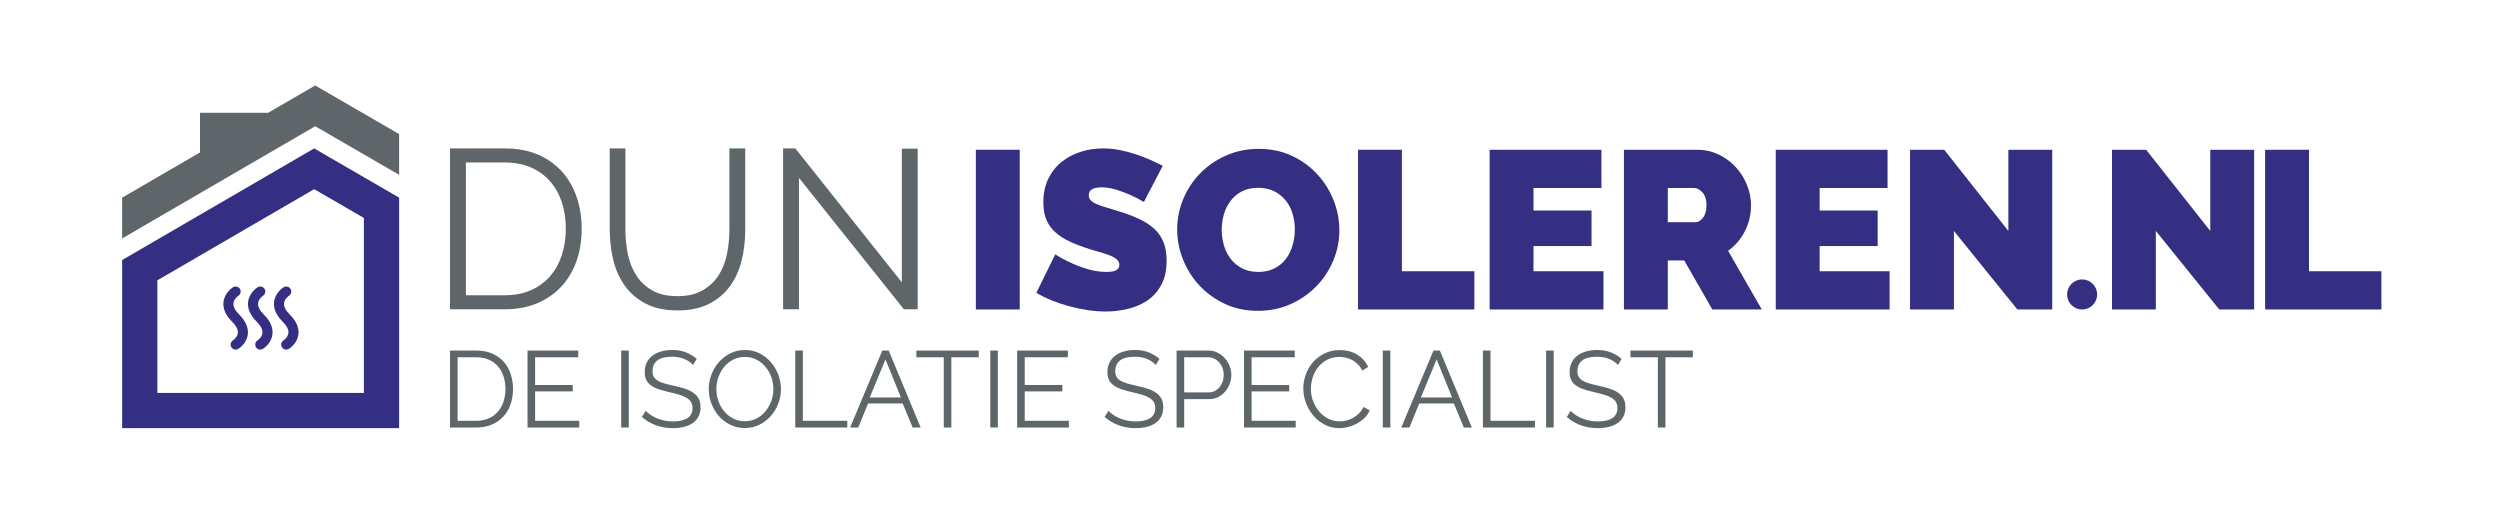
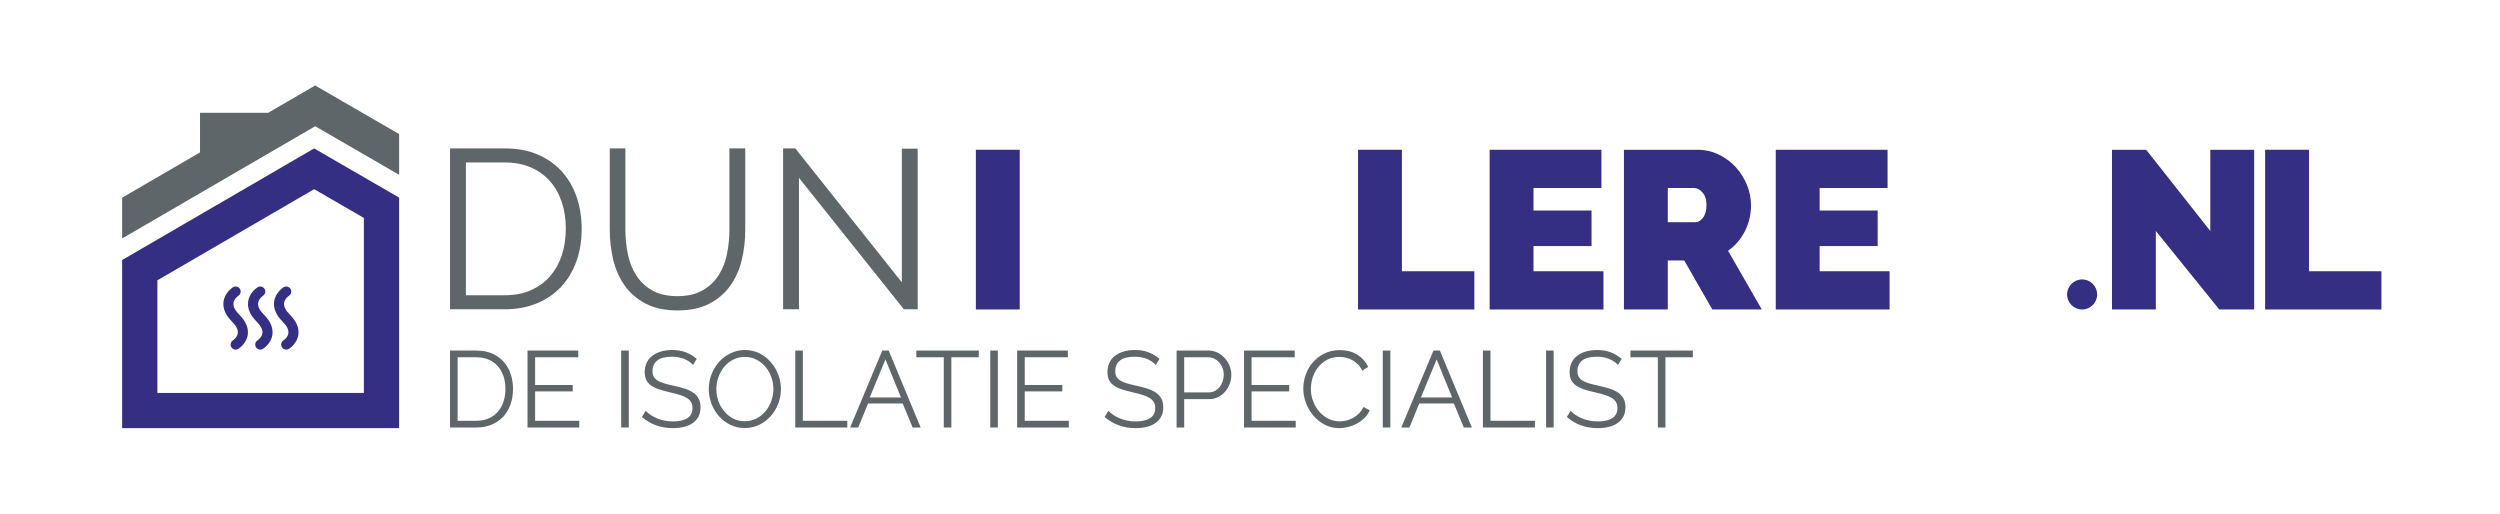
<svg xmlns="http://www.w3.org/2000/svg" version="1.1" id="Layer_1" x="0px" y="0px" width="380px" height="78.072px" viewBox="0 0 380 78.072" enable-background="new 0 0 380 78.072" xml:space="preserve">
  <g>
    <path fill="#352F83" d="M60.667,65.08H18.564V39.524L47.748,22.56l12.919,7.479V65.08z M23.922,59.722h31.387V33.128l-7.556-4.374   L23.922,42.607V59.722z" />
    <polygon fill="#5F6669" points="47.904,12.992 40.762,17.144 30.402,17.144 30.402,23.166 18.564,30.048 18.564,36.245    47.911,19.187 60.667,26.572 60.667,20.381  " />
    <path fill="#352F83" d="M35.82,53.143c-0.256,0-0.506-0.128-0.65-0.362c-0.224-0.358-0.113-0.83,0.246-1.054   c0.001-0.001,0.663-0.434,0.733-1.103c0.055-0.511-0.238-1.091-0.871-1.725c-0.981-0.979-1.421-1.986-1.31-2.991   c0.155-1.392,1.311-2.159,1.442-2.242c0.357-0.226,0.831-0.118,1.056,0.238c0.224,0.355,0.119,0.827-0.234,1.053   c-0.023,0.016-0.674,0.458-0.744,1.131c-0.053,0.517,0.24,1.1,0.872,1.729c0.984,0.983,1.424,1.991,1.309,2.992   c-0.159,1.382-1.314,2.137-1.446,2.218C36.098,53.105,35.958,53.143,35.82,53.143" />
    <path fill="#352F83" d="M39.561,53.143c-0.255,0-0.506-0.128-0.651-0.362c-0.223-0.358-0.112-0.83,0.247-1.054   c0.001-0.001,0.662-0.434,0.734-1.103c0.054-0.511-0.239-1.091-0.871-1.725c-0.981-0.979-1.421-1.986-1.31-2.991   c0.155-1.392,1.311-2.159,1.442-2.242c0.357-0.226,0.83-0.118,1.056,0.238c0.224,0.355,0.119,0.827-0.234,1.053   c-0.023,0.016-0.674,0.458-0.744,1.131c-0.053,0.517,0.24,1.1,0.872,1.729c0.984,0.983,1.424,1.991,1.309,2.992   c-0.16,1.382-1.315,2.137-1.447,2.218C39.838,53.105,39.699,53.143,39.561,53.143" />
    <path fill="#352F83" d="M43.508,53.143c-0.256,0-0.506-0.128-0.651-0.362c-0.223-0.358-0.112-0.83,0.247-1.054   c0.001-0.001,0.662-0.434,0.733-1.103c0.055-0.511-0.239-1.091-0.871-1.725c-0.981-0.979-1.421-1.986-1.31-2.991   c0.155-1.392,1.311-2.159,1.442-2.242c0.357-0.226,0.83-0.118,1.055,0.238c0.225,0.355,0.12,0.827-0.233,1.053   c-0.023,0.016-0.675,0.458-0.744,1.131c-0.053,0.517,0.24,1.1,0.872,1.729c0.983,0.983,1.424,1.991,1.309,2.992   c-0.16,1.382-1.315,2.137-1.446,2.218C43.785,53.105,43.646,53.143,43.508,53.143" />
  </g>
  <g>
    <g>
      <rect x="148.33" y="22.765" fill="#352F83" width="6.668" height="24.277" />
-       <path fill="#352F83" d="M173.871,30.698c-0.684-0.41-1.391-0.774-2.12-1.094c-0.615-0.273-1.306-0.53-2.069-0.769    c-0.764-0.238-1.51-0.359-2.239-0.359c-0.593,0-1.065,0.092-1.419,0.273c-0.354,0.183-0.53,0.491-0.53,0.923    c0,0.319,0.103,0.582,0.308,0.787s0.5,0.394,0.889,0.564c0.388,0.171,0.86,0.336,1.419,0.496c0.558,0.16,1.191,0.354,1.898,0.581    c1.116,0.343,2.125,0.718,3.026,1.128c0.899,0.41,1.669,0.895,2.308,1.453c0.638,0.559,1.128,1.237,1.47,2.035    c0.342,0.797,0.513,1.767,0.513,2.905c0,1.459-0.268,2.684-0.804,3.676c-0.535,0.992-1.243,1.785-2.119,2.377    c-0.878,0.592-1.87,1.02-2.975,1.281c-1.105,0.262-2.217,0.395-3.335,0.395c-0.888,0-1.8-0.068-2.734-0.205    c-0.935-0.137-1.863-0.332-2.786-0.582c-0.923-0.25-1.813-0.547-2.667-0.889c-0.855-0.342-1.647-0.73-2.377-1.164l2.872-5.846    c0.798,0.502,1.63,0.946,2.497,1.333c0.73,0.344,1.556,0.65,2.479,0.924c0.923,0.275,1.862,0.41,2.821,0.41    c0.729,0,1.236-0.096,1.521-0.291c0.285-0.191,0.427-0.449,0.427-0.768c0-0.342-0.142-0.633-0.427-0.872    c-0.286-0.24-0.678-0.45-1.18-0.634c-0.501-0.182-1.077-0.364-1.728-0.547c-0.648-0.182-1.338-0.398-2.067-0.648    c-1.071-0.365-1.995-0.758-2.77-1.18c-0.775-0.421-1.413-0.9-1.915-1.436c-0.501-0.535-0.872-1.146-1.111-1.829    c-0.239-0.684-0.358-1.471-0.358-2.36c0-1.345,0.243-2.53,0.734-3.556c0.489-1.025,1.156-1.88,2-2.564    c0.843-0.684,1.807-1.202,2.889-1.556c1.083-0.353,2.228-0.53,3.437-0.53c0.889,0,1.754,0.086,2.599,0.257    c0.843,0.171,1.658,0.388,2.445,0.649c0.786,0.263,1.521,0.548,2.205,0.855c0.684,0.309,1.299,0.599,1.846,0.872L173.871,30.698z" />
-       <path fill="#352F83" d="M191.206,47.247c-1.846,0-3.521-0.352-5.026-1.059c-1.504-0.707-2.792-1.637-3.863-2.787    c-1.072-1.15-1.904-2.467-2.496-3.951c-0.593-1.481-0.89-3.008-0.89-4.581c0-1.595,0.308-3.134,0.923-4.616    c0.616-1.481,1.476-2.787,2.583-3.915c1.104-1.129,2.415-2.029,3.931-2.702c1.516-0.672,3.174-1.008,4.975-1.008    c1.847,0,3.522,0.354,5.027,1.06c1.503,0.707,2.792,1.642,3.863,2.803c1.071,1.163,1.897,2.485,2.479,3.967    s0.872,2.998,0.872,4.547c0,1.596-0.308,3.129-0.923,4.599c-0.615,1.47-1.471,2.769-2.564,3.898    c-1.095,1.127-2.399,2.035-3.916,2.719C194.665,46.905,193.007,47.247,191.206,47.247 M185.702,34.938    c0,0.821,0.113,1.613,0.342,2.376c0.228,0.765,0.569,1.441,1.025,2.035c0.456,0.591,1.031,1.072,1.727,1.435    c0.695,0.365,1.521,0.547,2.479,0.547s1.789-0.188,2.496-0.563c0.707-0.377,1.282-0.867,1.727-1.47    c0.445-0.604,0.775-1.294,0.992-2.069s0.325-1.562,0.325-2.359c0-0.821-0.115-1.612-0.343-2.377    c-0.228-0.763-0.575-1.436-1.043-2.017c-0.468-0.581-1.049-1.048-1.744-1.402c-0.694-0.353-1.51-0.529-2.444-0.529    c-0.957,0-1.784,0.183-2.479,0.547c-0.695,0.364-1.271,0.849-1.726,1.453c-0.457,0.604-0.792,1.289-1.009,2.051    C185.809,33.36,185.702,34.141,185.702,34.938" />
      <polygon fill="#352F83" points="206.422,47.042 206.422,22.765 213.09,22.765 213.09,41.229 224.101,41.229 224.101,47.042   " />
      <polygon fill="#352F83" points="243.726,41.229 243.726,47.042 226.424,47.042 226.424,22.766 243.418,22.766 243.418,28.579     233.092,28.579 233.092,31.998 241.913,31.998 241.913,37.4 233.092,37.4 233.092,41.229   " />
      <path fill="#352F83" d="M246.837,47.042V22.766h11.146c1.186,0,2.28,0.245,3.283,0.735s1.864,1.128,2.582,1.915    c0.718,0.787,1.281,1.688,1.692,2.702c0.41,1.014,0.615,2.034,0.615,3.06c0,1.414-0.308,2.729-0.924,3.949    c-0.614,1.22-1.47,2.217-2.563,2.992l5.129,8.924h-7.522L256,39.588h-2.496v7.454H246.837z M253.504,33.776h4.206    c0.41,0,0.791-0.228,1.146-0.684c0.354-0.456,0.529-1.094,0.529-1.915c0-0.843-0.204-1.487-0.614-1.933    c-0.412-0.444-0.821-0.666-1.231-0.666h-4.035V33.776z" />
      <polygon fill="#352F83" points="287.217,41.229 287.217,47.042 269.916,47.042 269.916,22.766 286.909,22.766 286.909,28.579     276.584,28.579 276.584,31.998 285.405,31.998 285.405,37.4 276.584,37.4 276.584,41.229   " />
-       <polygon fill="#352F83" points="296.996,35.109 296.996,47.042 290.329,47.042 290.329,22.766 295.525,22.766 305.271,35.109     305.271,22.766 311.938,22.766 311.938,47.042 306.639,47.042   " />
      <polygon fill="#352F83" points="344.299,47.042 344.299,22.765 350.966,22.765 350.966,41.229 361.976,41.229 361.976,47.042       " />
      <polygon fill="#352F83" points="327.689,35.109 327.689,47.042 321.022,47.042 321.022,22.766 326.22,22.766 335.964,35.109     335.964,22.766 342.632,22.766 342.632,47.042 337.332,47.042   " />
      <path fill="#352F83" d="M318.765,44.759c0,1.262-1.022,2.283-2.284,2.283c-1.261,0-2.284-1.021-2.284-2.283    s1.023-2.285,2.284-2.285C317.742,42.474,318.765,43.497,318.765,44.759" />
    </g>
    <g>
      <path fill="#5F6669" d="M68.405,47.013V22.56h8.3c1.951,0,3.656,0.322,5.114,0.965c1.458,0.643,2.674,1.515,3.651,2.616    c0.975,1.103,1.709,2.395,2.204,3.875c0.494,1.48,0.741,3.06,0.741,4.735c0,1.86-0.275,3.542-0.826,5.046    c-0.551,1.504-1.338,2.79-2.359,3.858c-1.022,1.068-2.25,1.895-3.686,2.479c-1.435,0.586-3.048,0.879-4.838,0.879H68.405z     M86.004,34.751c0-1.468-0.207-2.818-0.62-4.046c-0.414-1.228-1.017-2.291-1.808-3.186c-0.792-0.896-1.763-1.589-2.911-2.083    c-1.148-0.493-2.468-0.741-3.96-0.741h-5.889v20.183h5.889c1.515,0,2.853-0.26,4.012-0.775c1.159-0.518,2.129-1.229,2.91-2.135    c0.78-0.908,1.372-1.975,1.774-3.205C85.803,37.536,86.004,36.198,86.004,34.751z" />
      <path fill="#5F6669" d="M102.948,45.015c1.538,0,2.818-0.291,3.84-0.877c1.022-0.588,1.837-1.355,2.446-2.309    c0.608-0.951,1.033-2.038,1.274-3.253c0.241-1.218,0.361-2.446,0.361-3.686V22.56h2.411V34.89c0,1.652-0.184,3.219-0.551,4.7    c-0.368,1.481-0.959,2.786-1.774,3.909c-0.815,1.125-1.877,2.021-3.186,2.688c-1.309,0.666-2.905,0.998-4.787,0.998    c-1.929,0-3.554-0.35-4.874-1.051c-1.32-0.699-2.382-1.623-3.186-2.771c-0.804-1.148-1.378-2.457-1.722-3.926    c-0.344-1.469-0.517-2.985-0.517-4.546V22.56h2.376V34.89c0,1.286,0.126,2.537,0.379,3.754c0.252,1.217,0.683,2.296,1.292,3.238    c0.608,0.941,1.417,1.697,2.428,2.271C100.17,44.729,101.433,45.015,102.948,45.015z" />
      <path fill="#5F6669" d="M121.442,27.037v19.976h-2.411V22.56h1.86l16.187,20.355v-20.32h2.411v24.418h-2.101L121.442,27.037z" />
    </g>
  </g>
  <g>
    <path fill="#5F6669" d="M68.405,64.981V53.283h3.971c0.934,0,1.749,0.154,2.447,0.462c0.697,0.308,1.279,0.724,1.747,1.252   c0.466,0.526,0.817,1.146,1.054,1.854c0.236,0.708,0.354,1.464,0.354,2.266c0,0.889-0.131,1.693-0.396,2.413   c-0.263,0.72-0.64,1.334-1.128,1.846c-0.49,0.511-1.077,0.906-1.763,1.186c-0.687,0.281-1.458,0.421-2.315,0.421H68.405z    M76.825,59.116c0-0.702-0.1-1.349-0.297-1.937c-0.198-0.587-0.486-1.096-0.865-1.523c-0.378-0.429-0.843-0.761-1.392-0.997   c-0.549-0.235-1.181-0.354-1.895-0.354h-2.817v9.654h2.817c0.725,0,1.365-0.124,1.919-0.37c0.554-0.248,1.019-0.588,1.392-1.022   c0.374-0.435,0.657-0.944,0.849-1.532C76.728,60.448,76.825,59.808,76.825,59.116z" />
    <path fill="#5F6669" d="M88.044,63.96v1.021h-7.859V53.283h7.711v1.022h-6.558v4.217h5.717v0.972h-5.717v4.466H88.044z" />
    <path fill="#5F6669" d="M94.42,64.981V53.283h1.154v11.698H94.42z" />
    <path fill="#5F6669" d="M105.344,55.476c-0.329-0.373-0.769-0.677-1.318-0.907c-0.549-0.23-1.175-0.346-1.877-0.346   c-1.033,0-1.785,0.195-2.258,0.584c-0.472,0.391-0.708,0.92-0.708,1.591c0,0.351,0.063,0.641,0.189,0.864   c0.126,0.226,0.321,0.42,0.584,0.586c0.264,0.163,0.602,0.306,1.013,0.428c0.413,0.121,0.898,0.241,1.458,0.362   c0.626,0.133,1.189,0.28,1.689,0.445c0.5,0.165,0.925,0.372,1.277,0.618s0.621,0.547,0.807,0.897c0.187,0.353,0.28,0.79,0.28,1.317   c0,0.539-0.104,1.005-0.313,1.401c-0.208,0.395-0.5,0.726-0.873,0.987c-0.374,0.265-0.818,0.459-1.335,0.585   c-0.516,0.127-1.083,0.19-1.697,0.19c-1.813,0-3.377-0.565-4.696-1.697l0.577-0.938c0.208,0.22,0.458,0.428,0.75,0.625   c0.291,0.198,0.615,0.371,0.972,0.521c0.357,0.146,0.738,0.262,1.145,0.345c0.406,0.082,0.835,0.124,1.285,0.124   c0.934,0,1.661-0.168,2.183-0.503c0.521-0.334,0.782-0.843,0.782-1.524c0-0.362-0.073-0.666-0.221-0.915   c-0.149-0.246-0.371-0.461-0.668-0.642c-0.296-0.181-0.665-0.337-1.104-0.47c-0.44-0.132-0.951-0.264-1.533-0.395   c-0.615-0.143-1.153-0.291-1.614-0.446c-0.461-0.152-0.851-0.345-1.17-0.576c-0.319-0.23-0.558-0.507-0.716-0.831   c-0.16-0.324-0.239-0.723-0.239-1.194c0-0.537,0.102-1.02,0.305-1.441c0.204-0.424,0.492-0.775,0.865-1.056   c0.374-0.28,0.813-0.494,1.318-0.643c0.505-0.147,1.065-0.222,1.681-0.222c0.779,0,1.475,0.117,2.084,0.354   c0.609,0.235,1.162,0.568,1.655,0.998L105.344,55.476z" />
    <path fill="#5F6669" d="M113.219,65.064c-0.813,0-1.556-0.169-2.232-0.504c-0.676-0.334-1.255-0.779-1.738-1.333   c-0.483-0.556-0.857-1.191-1.121-1.904c-0.263-0.714-0.396-1.443-0.396-2.19c0-0.78,0.14-1.527,0.42-2.242   c0.28-0.713,0.667-1.345,1.161-1.894c0.495-0.55,1.077-0.986,1.747-1.311c0.67-0.323,1.395-0.485,2.175-0.485   c0.813,0,1.557,0.172,2.232,0.519c0.675,0.346,1.251,0.799,1.729,1.359c0.478,0.559,0.849,1.195,1.112,1.902   c0.263,0.708,0.396,1.433,0.396,2.167c0,0.78-0.14,1.527-0.42,2.24c-0.28,0.715-0.665,1.342-1.153,1.887   c-0.489,0.545-1.069,0.979-1.738,1.302C114.724,64.9,114,65.064,113.219,65.064z M108.887,59.133c0,0.636,0.104,1.25,0.312,1.836   c0.208,0.588,0.506,1.11,0.891,1.565c0.384,0.457,0.84,0.819,1.367,1.088s1.115,0.404,1.763,0.404c0.659,0,1.258-0.144,1.796-0.429   c0.538-0.286,0.993-0.66,1.368-1.121c0.373-0.461,0.661-0.982,0.865-1.564c0.203-0.583,0.304-1.176,0.304-1.779   c0-0.637-0.107-1.25-0.321-1.837c-0.214-0.588-0.513-1.107-0.897-1.559c-0.385-0.45-0.841-0.81-1.368-1.078   c-0.527-0.27-1.109-0.405-1.747-0.405c-0.659,0-1.257,0.142-1.796,0.421c-0.538,0.28-0.994,0.65-1.368,1.113   c-0.374,0.461-0.662,0.982-0.865,1.563C108.988,57.936,108.887,58.529,108.887,59.133z" />
    <path fill="#5F6669" d="M120.88,64.981V53.283h1.154V63.96h6.754v1.021H120.88z" />
    <path fill="#5F6669" d="M134.11,53.283h0.972l4.86,11.698h-1.22l-1.515-3.658h-5.255l-1.5,3.658h-1.235L134.11,53.283z    M136.944,60.417l-2.355-5.783l-2.39,5.783H136.944z" />
    <path fill="#5F6669" d="M148.774,54.306h-4.168v10.676h-1.153V54.306h-4.168v-1.022h9.49V54.306z" />
    <path fill="#5F6669" d="M150.52,64.981V53.283h1.153v11.698H150.52z" />
    <path fill="#5F6669" d="M162.464,63.96v1.021h-7.859V53.283h7.711v1.022h-6.557v4.217h5.716v0.972h-5.716v4.466H162.464z" />
    <path fill="#5F6669" d="M175.678,55.476c-0.329-0.373-0.769-0.677-1.318-0.907s-1.175-0.346-1.877-0.346   c-1.034,0-1.786,0.195-2.258,0.584c-0.472,0.391-0.708,0.92-0.708,1.591c0,0.351,0.063,0.641,0.189,0.864   c0.126,0.226,0.321,0.42,0.584,0.586c0.264,0.163,0.602,0.306,1.013,0.428c0.412,0.121,0.898,0.241,1.458,0.362   c0.626,0.133,1.189,0.28,1.689,0.445c0.5,0.165,0.925,0.372,1.277,0.618c0.351,0.246,0.62,0.547,0.807,0.897   c0.187,0.353,0.28,0.79,0.28,1.317c0,0.539-0.105,1.005-0.313,1.401c-0.209,0.395-0.5,0.726-0.873,0.987   c-0.374,0.265-0.819,0.459-1.335,0.585c-0.516,0.127-1.082,0.19-1.696,0.19c-1.813,0-3.378-0.565-4.696-1.697l0.577-0.938   c0.208,0.22,0.458,0.428,0.75,0.625c0.291,0.198,0.615,0.371,0.972,0.521c0.357,0.146,0.738,0.262,1.146,0.345   c0.406,0.082,0.834,0.124,1.285,0.124c0.933,0,1.661-0.168,2.183-0.503c0.521-0.334,0.782-0.843,0.782-1.524   c0-0.362-0.074-0.666-0.222-0.915c-0.149-0.246-0.371-0.461-0.667-0.642c-0.296-0.181-0.665-0.337-1.104-0.47   c-0.439-0.132-0.95-0.264-1.532-0.395c-0.615-0.143-1.153-0.291-1.614-0.446c-0.461-0.152-0.851-0.345-1.17-0.576   c-0.319-0.23-0.558-0.507-0.717-0.831s-0.239-0.723-0.239-1.194c0-0.537,0.102-1.02,0.305-1.441   c0.203-0.424,0.491-0.775,0.865-1.056s0.813-0.494,1.318-0.643c0.506-0.147,1.065-0.222,1.681-0.222   c0.779,0,1.475,0.117,2.084,0.354c0.609,0.235,1.162,0.568,1.656,0.998L175.678,55.476z" />
    <path fill="#5F6669" d="M178.842,64.981V53.283h4.844c0.504,0,0.969,0.108,1.392,0.321c0.423,0.215,0.789,0.495,1.096,0.84   c0.307,0.347,0.549,0.739,0.725,1.178c0.176,0.439,0.264,0.885,0.264,1.336c0,0.482-0.083,0.946-0.247,1.392   c-0.165,0.444-0.396,0.838-0.692,1.177c-0.296,0.341-0.65,0.616-1.063,0.825c-0.412,0.208-0.871,0.313-1.375,0.313h-3.79v4.317   H178.842z M179.995,59.643h3.74c0.34,0,0.651-0.073,0.931-0.222s0.519-0.347,0.717-0.594c0.197-0.247,0.351-0.532,0.461-0.855   c0.11-0.324,0.165-0.663,0.165-1.014c0-0.362-0.064-0.706-0.189-1.03c-0.126-0.324-0.296-0.607-0.511-0.849   c-0.214-0.241-0.467-0.43-0.758-0.568c-0.291-0.138-0.596-0.205-0.914-0.205h-3.642V59.643z" />
    <path fill="#5F6669" d="M196.948,63.96v1.021h-7.859V53.283h7.71v1.022h-6.557v4.217h5.717v0.972h-5.717v4.466H196.948z" />
    <path fill="#5F6669" d="M198.102,59.05c0-0.703,0.124-1.402,0.37-2.101c0.247-0.697,0.607-1.321,1.079-1.87   c0.474-0.549,1.055-0.996,1.747-1.342s1.477-0.521,2.355-0.521c1.044,0,1.937,0.236,2.679,0.709   c0.741,0.472,1.287,1.088,1.639,1.846l-0.905,0.56c-0.188-0.384-0.415-0.709-0.685-0.972c-0.27-0.265-0.558-0.478-0.865-0.644   c-0.307-0.163-0.625-0.281-0.955-0.354c-0.331-0.071-0.654-0.108-0.972-0.108c-0.704,0-1.325,0.144-1.863,0.431   c-0.537,0.285-0.99,0.659-1.358,1.12c-0.368,0.462-0.646,0.979-0.832,1.557c-0.187,0.577-0.28,1.161-0.28,1.755   c0,0.647,0.112,1.269,0.337,1.86c0.226,0.593,0.534,1.119,0.924,1.574c0.39,0.456,0.852,0.818,1.384,1.087   c0.532,0.271,1.112,0.405,1.738,0.405c0.329,0,0.667-0.042,1.013-0.124c0.347-0.083,0.682-0.215,1.005-0.397   c0.324-0.18,0.624-0.403,0.899-0.675c0.272-0.269,0.504-0.596,0.69-0.979l0.956,0.492c-0.188,0.44-0.451,0.826-0.791,1.161   c-0.34,0.336-0.719,0.62-1.136,0.852c-0.419,0.23-0.86,0.403-1.327,0.524s-0.926,0.183-1.376,0.183   c-0.802,0-1.538-0.176-2.208-0.527c-0.669-0.353-1.245-0.811-1.729-1.376c-0.482-0.566-0.858-1.207-1.129-1.928   C198.236,60.53,198.102,59.798,198.102,59.05z" />
    <path fill="#5F6669" d="M210.179,64.981V53.283h1.153v11.698H210.179z" />
    <path fill="#5F6669" d="M217.888,53.283h0.973l4.86,11.698h-1.219l-1.517-3.658h-5.255l-1.5,3.658h-1.235L217.888,53.283z    M220.722,60.417l-2.354-5.783l-2.391,5.783H220.722z" />
    <path fill="#5F6669" d="M225.4,64.981V53.283h1.154V63.96h6.755v1.021H225.4z" />
    <path fill="#5F6669" d="M235.007,64.981V53.283h1.153v11.698H235.007z" />
    <path fill="#5F6669" d="M245.932,55.476c-0.33-0.373-0.771-0.677-1.32-0.907s-1.174-0.346-1.876-0.346   c-1.033,0-1.787,0.195-2.259,0.584c-0.472,0.391-0.707,0.92-0.707,1.591c0,0.351,0.061,0.641,0.19,0.864   c0.125,0.226,0.318,0.42,0.584,0.586c0.263,0.163,0.601,0.306,1.011,0.428c0.413,0.121,0.898,0.241,1.459,0.362   c0.627,0.133,1.19,0.28,1.689,0.445s0.925,0.372,1.276,0.618c0.351,0.246,0.619,0.547,0.807,0.897   c0.188,0.353,0.282,0.79,0.282,1.317c0,0.539-0.104,1.005-0.314,1.401c-0.209,0.395-0.501,0.726-0.873,0.987   c-0.373,0.265-0.818,0.459-1.333,0.585c-0.518,0.127-1.084,0.19-1.698,0.19c-1.813,0-3.379-0.565-4.695-1.697l0.576-0.938   c0.21,0.22,0.459,0.428,0.748,0.625c0.293,0.198,0.618,0.371,0.974,0.521c0.357,0.146,0.737,0.262,1.146,0.345   c0.405,0.082,0.834,0.124,1.284,0.124c0.934,0,1.663-0.168,2.184-0.503c0.522-0.334,0.782-0.843,0.782-1.524   c0-0.362-0.075-0.666-0.223-0.915c-0.146-0.246-0.37-0.461-0.667-0.642c-0.296-0.181-0.666-0.337-1.103-0.47   c-0.44-0.132-0.952-0.264-1.533-0.395c-0.615-0.143-1.153-0.291-1.615-0.446c-0.461-0.152-0.85-0.345-1.169-0.576   c-0.318-0.23-0.558-0.507-0.716-0.831c-0.161-0.324-0.241-0.723-0.241-1.194c0-0.537,0.102-1.02,0.306-1.441   c0.204-0.424,0.49-0.775,0.866-1.056c0.372-0.28,0.813-0.494,1.316-0.643c0.507-0.147,1.065-0.222,1.682-0.222   c0.78,0,1.475,0.117,2.083,0.354c0.609,0.235,1.161,0.568,1.658,0.998L245.932,55.476z" />
    <path fill="#5F6669" d="M257.316,54.306h-4.17v10.676h-1.151V54.306h-4.168v-1.022h9.489V54.306z" />
  </g>
  <g display="none">
    <path display="inline" fill="#5F6669" d="M68.405,64.964V53.461h3.824c0.907,0,1.704,0.151,2.389,0.454   c0.687,0.303,1.256,0.713,1.709,1.231c0.454,0.518,0.794,1.126,1.021,1.822c0.227,0.697,0.34,1.439,0.34,2.228   c0,0.876-0.127,1.667-0.381,2.374c-0.254,0.708-0.619,1.313-1.094,1.814c-0.476,0.503-1.05,0.891-1.726,1.166   c-0.675,0.276-1.428,0.413-2.26,0.413H68.405z M76.862,59.196c0-0.724-0.103-1.39-0.308-2.001c-0.205-0.609-0.505-1.137-0.899-1.58   c-0.394-0.442-0.877-0.788-1.45-1.036c-0.573-0.248-1.231-0.372-1.977-0.372h-2.998v10.014h2.998c0.755,0,1.423-0.128,2.001-0.383   c0.578-0.253,1.061-0.606,1.45-1.061c0.389-0.453,0.683-0.985,0.883-1.595C76.763,60.57,76.862,59.908,76.862,59.196z" />
    <path display="inline" fill="#5F6669" d="M87.621,64.221v0.743h-7.664V53.461h7.518v0.746h-6.691v4.521h5.849v0.712h-5.849v4.781   H87.621z" />
    <path display="inline" fill="#5F6669" d="M94.038,64.964V53.461h0.826v11.503H94.038z" />
    <path display="inline" fill="#5F6669" d="M104.568,55.373c-0.745-0.831-1.797-1.247-3.159-1.247c-1.123,0-1.941,0.213-2.454,0.639   c-0.513,0.428-0.77,1.003-0.77,1.727c0,0.366,0.064,0.672,0.194,0.915c0.13,0.242,0.332,0.451,0.608,0.623   c0.275,0.173,0.624,0.319,1.045,0.438c0.421,0.12,0.929,0.244,1.523,0.373c0.616,0.129,1.175,0.271,1.677,0.43   c0.502,0.155,0.929,0.354,1.279,0.591c0.352,0.237,0.621,0.53,0.811,0.875c0.189,0.346,0.283,0.771,0.283,1.279   s-0.1,0.951-0.299,1.329c-0.2,0.377-0.481,0.693-0.842,0.946c-0.362,0.255-0.794,0.446-1.296,0.577   c-0.502,0.129-1.061,0.193-1.677,0.193c-1.793,0-3.311-0.572-4.553-1.717l0.438-0.664c0.486,0.507,1.08,0.909,1.782,1.207   c0.702,0.297,1.491,0.446,2.366,0.446c1.004,0,1.791-0.185,2.357-0.552s0.851-0.924,0.851-1.669c0-0.379-0.076-0.699-0.227-0.965   c-0.151-0.264-0.375-0.493-0.672-0.688c-0.297-0.194-0.672-0.361-1.126-0.501c-0.454-0.142-0.983-0.277-1.587-0.406   c-0.616-0.129-1.159-0.267-1.628-0.413c-0.47-0.146-0.864-0.329-1.183-0.551c-0.319-0.221-0.559-0.489-0.721-0.802   c-0.162-0.313-0.242-0.708-0.242-1.183c0-0.52,0.099-0.979,0.299-1.377c0.2-0.4,0.478-0.738,0.835-1.013   c0.356-0.276,0.783-0.483,1.28-0.625c0.497-0.14,1.047-0.211,1.652-0.211c0.746,0,1.41,0.111,1.993,0.333   c0.583,0.221,1.112,0.559,1.587,1.013L104.568,55.373z" />
    <path display="inline" fill="#5F6669" d="M112.265,65.046c-0.8,0-1.529-0.168-2.188-0.503c-0.66-0.335-1.227-0.771-1.702-1.312   c-0.476-0.541-0.843-1.162-1.102-1.864c-0.259-0.702-0.389-1.419-0.389-2.154c0-0.768,0.138-1.501,0.414-2.204   c0.275-0.702,0.653-1.322,1.134-1.862c0.48-0.541,1.051-0.97,1.709-1.288s1.372-0.479,2.139-0.479c0.799,0,1.531,0.172,2.195,0.512   c0.665,0.341,1.231,0.786,1.702,1.337c0.469,0.55,0.834,1.174,1.094,1.87c0.259,0.697,0.388,1.403,0.388,2.115   c0,0.777-0.138,1.519-0.413,2.22c-0.276,0.702-0.654,1.32-1.135,1.854c-0.48,0.535-1.05,0.962-1.708,1.281   C113.744,64.886,113.031,65.046,112.265,65.046z M107.711,59.213c0,0.659,0.111,1.294,0.333,1.903   c0.221,0.61,0.535,1.15,0.939,1.621s0.888,0.845,1.45,1.126c0.562,0.28,1.177,0.42,1.847,0.42c0.691,0,1.315-0.145,1.872-0.438   c0.556-0.29,1.031-0.678,1.425-1.157c0.395-0.48,0.7-1.023,0.916-1.629c0.215-0.605,0.324-1.22,0.324-1.847   c0-0.659-0.114-1.293-0.34-1.904c-0.227-0.609-0.542-1.149-0.947-1.619c-0.406-0.47-0.884-0.847-1.434-1.126   c-0.551-0.282-1.156-0.422-1.815-0.422c-0.691,0-1.318,0.145-1.879,0.438c-0.562,0.291-1.042,0.678-1.442,1.158   c-0.4,0.48-0.708,1.022-0.924,1.629C107.819,57.971,107.711,58.588,107.711,59.213z" />
    <path display="inline" fill="#5F6669" d="M119.879,64.964V53.461h0.826v10.76h6.87v0.743H119.879z" />
    <path display="inline" fill="#5F6669" d="M132.905,53.461h0.713l4.861,11.503h-0.875L136,61.173h-5.492l-1.604,3.791h-0.892   L132.905,53.461z M135.773,60.493l-2.511-6.027l-2.56,6.027H135.773z" />
    <path display="inline" fill="#5F6669" d="M147.13,54.207h-4.212v10.757h-0.827V54.207h-4.213v-0.746h9.251V54.207z" />
    <path display="inline" fill="#5F6669" d="M148.913,64.964V53.461h0.826v11.503H148.913z" />
    <path display="inline" fill="#5F6669" d="M160.417,64.221v0.743h-7.663V53.461h7.518v0.746h-6.691v4.521h5.849v0.712h-5.849v4.781   H160.417z" />
    <path display="inline" fill="#5F6669" d="M173.523,55.373c-0.745-0.831-1.798-1.247-3.159-1.247c-1.123,0-1.941,0.213-2.454,0.639   c-0.513,0.428-0.77,1.003-0.77,1.727c0,0.366,0.064,0.672,0.194,0.915c0.13,0.242,0.332,0.451,0.608,0.623   c0.275,0.173,0.624,0.319,1.045,0.438c0.421,0.12,0.929,0.244,1.523,0.373c0.616,0.129,1.175,0.271,1.677,0.43   c0.502,0.155,0.929,0.354,1.279,0.591c0.352,0.237,0.621,0.53,0.811,0.875c0.189,0.346,0.283,0.771,0.283,1.279   s-0.1,0.951-0.299,1.329c-0.2,0.377-0.481,0.693-0.842,0.946c-0.362,0.255-0.794,0.446-1.296,0.577   c-0.502,0.129-1.062,0.193-1.677,0.193c-1.793,0-3.311-0.572-4.553-1.717l0.438-0.664c0.486,0.507,1.08,0.909,1.782,1.207   c0.702,0.297,1.491,0.446,2.366,0.446c1.004,0,1.791-0.185,2.357-0.552s0.85-0.924,0.85-1.669c0-0.379-0.076-0.699-0.227-0.965   c-0.151-0.264-0.375-0.493-0.672-0.688c-0.297-0.194-0.672-0.361-1.126-0.501c-0.454-0.142-0.983-0.277-1.587-0.406   c-0.616-0.129-1.159-0.267-1.628-0.413c-0.47-0.146-0.865-0.329-1.183-0.551c-0.319-0.221-0.559-0.489-0.721-0.802   s-0.243-0.708-0.243-1.183c0-0.52,0.1-0.979,0.299-1.377c0.2-0.4,0.478-0.738,0.835-1.013c0.356-0.276,0.783-0.483,1.279-0.625   c0.497-0.14,1.048-0.211,1.653-0.211c0.746,0,1.41,0.111,1.993,0.333c0.583,0.221,1.112,0.559,1.587,1.013L173.523,55.373z" />
    <path display="inline" fill="#5F6669" d="M176.635,64.964V53.461h4.731c0.486,0,0.934,0.103,1.345,0.309   c0.41,0.204,0.764,0.478,1.061,0.817c0.297,0.341,0.529,0.724,0.697,1.15s0.251,0.856,0.251,1.289c0,0.464-0.079,0.912-0.235,1.345   c-0.157,0.432-0.378,0.815-0.664,1.15c-0.286,0.334-0.63,0.601-1.029,0.801c-0.399,0.201-0.843,0.301-1.329,0.301h-4.001v4.341   H176.635z M177.461,59.861h3.969c0.378,0,0.718-0.079,1.021-0.234c0.303-0.157,0.559-0.368,0.77-0.634   c0.21-0.264,0.373-0.566,0.486-0.906c0.114-0.341,0.17-0.694,0.17-1.061c0-0.38-0.067-0.738-0.203-1.078   c-0.135-0.341-0.319-0.64-0.551-0.899c-0.232-0.259-0.502-0.465-0.81-0.614c-0.307-0.153-0.634-0.228-0.979-0.228h-3.873V59.861z" />
    <path display="inline" fill="#5F6669" d="M194.359,64.221v0.743h-7.664V53.461h7.518v0.746h-6.692v4.521h5.849v0.712h-5.849v4.781   H194.359z" />
    <path display="inline" fill="#5F6669" d="M195.574,59.132c0-0.692,0.122-1.38,0.364-2.066c0.243-0.686,0.597-1.298,1.062-1.838   c0.464-0.54,1.034-0.98,1.71-1.321c0.675-0.34,1.444-0.51,2.309-0.51c1.025,0,1.9,0.234,2.624,0.705   c0.725,0.47,1.265,1.071,1.621,1.807l-0.681,0.388c-0.206-0.398-0.445-0.733-0.722-1.005c-0.275-0.269-0.572-0.487-0.891-0.655   c-0.318-0.167-0.651-0.289-0.996-0.365c-0.347-0.075-0.687-0.113-1.021-0.113c-0.735,0-1.384,0.149-1.945,0.445   c-0.562,0.299-1.036,0.684-1.425,1.159c-0.39,0.477-0.684,1.013-0.884,1.612c-0.2,0.599-0.3,1.201-0.3,1.807   c0,0.681,0.119,1.329,0.356,1.943c0.238,0.616,0.562,1.159,0.973,1.629c0.41,0.471,0.896,0.845,1.458,1.126   c0.562,0.28,1.166,0.421,1.814,0.421c0.346,0,0.702-0.043,1.069-0.13c0.367-0.085,0.719-0.222,1.054-0.404   c0.334-0.184,0.647-0.418,0.939-0.706c0.292-0.284,0.534-0.622,0.729-1.013l0.713,0.341c-0.193,0.433-0.459,0.817-0.794,1.151   s-0.707,0.615-1.118,0.842c-0.409,0.228-0.845,0.397-1.304,0.511s-0.91,0.17-1.353,0.17c-0.789,0-1.51-0.172-2.163-0.519   c-0.653-0.345-1.218-0.796-1.693-1.353s-0.845-1.188-1.11-1.895C195.707,60.588,195.574,59.866,195.574,59.132z" />
    <path display="inline" fill="#5F6669" d="M207.548,64.964V53.461h0.826v11.503H207.548z" />
    <path display="inline" fill="#5F6669" d="M215.001,53.461h0.713l4.86,11.503h-0.875l-1.604-3.791h-5.492l-1.604,3.791h-0.892   L215.001,53.461z M217.869,60.493l-2.512-6.027l-2.56,6.027H217.869z" />
    <path display="inline" fill="#5F6669" d="M222.324,64.964V53.461h0.826v10.76h6.869v0.743H222.324z" />
    <path display="inline" fill="#5F6669" d="M231.737,64.964V53.461h0.826v11.503H231.737z" />
    <path display="inline" fill="#5F6669" d="M242.267,55.373c-0.744-0.831-1.796-1.247-3.159-1.247c-1.124,0-1.941,0.213-2.453,0.639   c-0.514,0.428-0.77,1.003-0.77,1.727c0,0.366,0.063,0.672,0.192,0.915c0.132,0.242,0.332,0.451,0.609,0.623   c0.273,0.173,0.622,0.319,1.044,0.438c0.422,0.12,0.928,0.244,1.524,0.373c0.614,0.129,1.173,0.271,1.677,0.43   c0.501,0.155,0.929,0.354,1.279,0.591s0.619,0.53,0.81,0.875c0.189,0.346,0.285,0.771,0.285,1.279s-0.101,0.951-0.301,1.329   c-0.201,0.377-0.48,0.693-0.842,0.946c-0.363,0.255-0.796,0.446-1.297,0.577c-0.501,0.129-1.061,0.193-1.678,0.193   c-1.793,0-3.31-0.572-4.552-1.717l0.438-0.664c0.485,0.507,1.078,0.909,1.779,1.207c0.704,0.297,1.493,0.446,2.366,0.446   c1.004,0,1.79-0.185,2.357-0.552c0.566-0.367,0.852-0.924,0.852-1.669c0-0.379-0.076-0.699-0.227-0.965   c-0.15-0.264-0.375-0.493-0.673-0.688c-0.298-0.194-0.672-0.361-1.126-0.501c-0.453-0.142-0.983-0.277-1.588-0.406   c-0.616-0.129-1.157-0.267-1.629-0.413c-0.47-0.146-0.862-0.329-1.182-0.551c-0.319-0.221-0.56-0.489-0.723-0.802   c-0.161-0.313-0.242-0.708-0.242-1.183c0-0.52,0.1-0.979,0.3-1.377c0.201-0.4,0.478-0.738,0.834-1.013   c0.358-0.276,0.783-0.483,1.281-0.625c0.496-0.14,1.047-0.211,1.651-0.211c0.746,0,1.41,0.111,1.993,0.333   c0.583,0.221,1.113,0.559,1.588,1.013L242.267,55.373z" />
    <path display="inline" fill="#5F6669" d="M253.334,54.207h-4.211v10.757h-0.828V54.207h-4.212v-0.746h9.251V54.207z" />
  </g>
</svg>